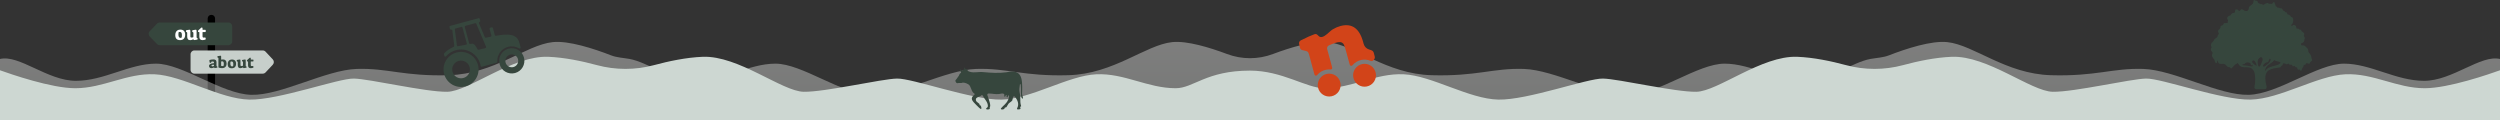
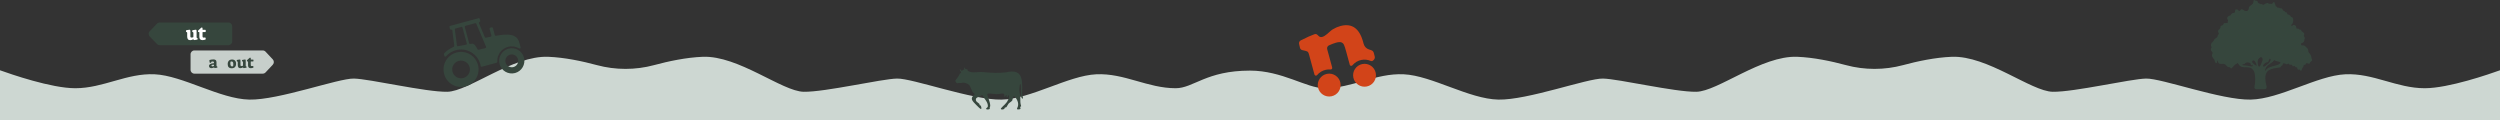
<svg xmlns="http://www.w3.org/2000/svg" fill="none" viewBox="0 0 1850 89" height="89" width="1850">
  <rect x="0" y="0" width="1850" height="89" fill="#333333" stroke="none" />
-   <rect fill="white" height="1" width="1850" y="88" />
-   <path fill="black" d="M153.688 13.643C153.688 12.184 154.871 11 156.33 11H156.507C157.966 11 159.15 12.184 159.15 13.643V69H153.688V13.643Z" />
  <path fill="#36463D" d="M118.196 16.655H169.029C170.572 16.655 171.825 17.899 171.825 19.429V30.652C171.825 32.182 170.572 33.427 169.029 33.427H118.196C117.432 33.427 116.7 33.115 116.174 32.571L110.773 26.96C109.742 25.888 109.742 24.199 110.773 23.126L116.174 17.516C116.7 16.969 117.432 16.66 118.196 16.66V16.655Z" />
-   <path fill="white" d="M133.377 21.913C132.624 21.913 131.974 22.077 131.419 22.397C130.864 22.719 130.439 23.187 130.146 23.792C129.852 24.402 129.699 25.116 129.699 25.93C129.699 27.206 129.992 28.149 130.582 28.768C131.168 29.386 132.062 29.693 133.256 29.693C134.45 29.693 135.381 29.344 136.039 28.644C136.702 27.943 137.035 26.974 137.035 25.729C137.035 23.182 135.816 21.905 133.385 21.905L133.38 21.911L133.377 21.913ZM134.561 26.979C134.532 27.219 134.503 27.431 134.466 27.608C134.437 27.742 134.342 27.856 134.215 27.906C134.131 27.941 134.044 27.965 133.969 27.983C133.827 28.017 133.666 28.031 133.475 28.031C133.015 28.031 132.661 27.814 132.408 27.388C132.157 26.96 132.033 26.347 132.033 25.547C132.033 25.14 132.051 24.775 132.088 24.453C132.106 24.284 132.13 24.136 132.159 24.017C132.196 23.858 132.321 23.734 132.482 23.705C132.719 23.657 132.955 23.634 133.187 23.634C133.658 23.634 134.012 23.834 134.255 24.233C134.498 24.632 134.614 25.216 134.614 25.988C134.614 26.3 134.596 26.63 134.556 26.971V26.982L134.561 26.979Z" />
  <path fill="white" d="M139.07 29.04C138.705 28.588 138.52 27.909 138.52 26.992V24.44C138.52 24.228 138.507 24.094 138.472 24.033C138.438 23.969 138.359 23.903 138.226 23.827L137.825 23.61C137.682 23.533 137.597 23.38 137.611 23.216L137.643 22.727C137.653 22.556 137.769 22.41 137.936 22.358H137.947C138.05 22.334 138.42 22.268 139.051 22.157C139.54 22.069 139.965 22.009 140.33 21.98C140.515 21.966 140.689 22.075 140.747 22.257C140.753 22.27 140.758 22.286 140.761 22.305C140.842 22.569 140.874 22.841 140.874 23.121V26.387C140.874 26.805 140.885 27.101 140.909 27.27C140.933 27.442 141.009 27.571 141.136 27.664C141.263 27.753 141.482 27.798 141.789 27.798C142.135 27.798 142.476 27.751 142.808 27.656C142.983 27.603 143.102 27.439 143.102 27.257V24.445C143.102 24.234 143.089 24.099 143.059 24.038C143.031 23.975 142.956 23.909 142.832 23.832L142.439 23.615C142.301 23.539 142.222 23.391 142.225 23.232L142.248 22.748C142.259 22.556 142.396 22.4 142.584 22.365C143.194 22.249 143.683 22.165 144.048 22.096C144.357 22.043 144.645 22.006 144.92 21.985C145.105 21.972 145.279 22.08 145.337 22.262C145.385 22.416 145.427 22.579 145.462 22.756C145.467 22.785 145.472 22.809 145.472 22.838V27.476C145.472 27.648 145.485 27.769 145.515 27.83C145.543 27.896 145.61 27.965 145.713 28.031L146.059 28.232C146.191 28.308 146.273 28.451 146.262 28.61L146.249 28.932C146.239 29.12 146.112 29.273 145.932 29.315C145.604 29.392 145.24 29.458 144.838 29.521C144.436 29.585 144.056 29.627 143.702 29.651C143.506 29.664 143.337 29.54 143.279 29.352C143.271 29.318 143.255 29.276 143.242 29.228C143.205 29.088 143.047 29.022 142.92 29.088C142.597 29.26 142.251 29.41 141.916 29.519C141.49 29.659 141.099 29.725 140.755 29.725C140.002 29.725 139.442 29.5 139.077 29.048L139.072 29.035L139.07 29.04Z" />
  <path fill="white" d="M148.106 29.082C147.713 28.67 147.514 28.036 147.514 27.193V23.967C147.514 23.837 147.411 23.726 147.277 23.726H146.93C146.703 23.726 146.523 23.538 146.523 23.314V22.867C146.523 22.751 146.571 22.643 146.656 22.561L148.92 20.471C149.005 20.389 149.124 20.352 149.242 20.365L149.517 20.399C149.721 20.423 149.877 20.6 149.877 20.806V21.813C149.877 21.942 149.983 22.053 150.115 22.053H151.84C152.068 22.053 152.247 22.241 152.247 22.466V23.325C152.247 23.554 152.062 23.737 151.84 23.737H150.115C149.988 23.737 149.877 23.842 149.877 23.977V26.678C149.877 27.132 149.938 27.442 150.067 27.59C150.194 27.743 150.442 27.819 150.807 27.819C151.04 27.819 151.333 27.796 151.698 27.748C151.919 27.719 152.123 27.883 152.152 28.107L152.236 28.837C152.26 29.024 152.157 29.201 151.98 29.267C151.719 29.373 151.439 29.463 151.137 29.54C150.72 29.645 150.318 29.698 149.932 29.698C149.103 29.698 148.497 29.492 148.099 29.08L148.104 29.085L148.106 29.082Z" />
  <path fill="#C7CFCB" d="M194.474 54.493H143.797C142.259 54.493 141.012 53.219 141.012 51.655V40.17C141.012 38.604 142.262 37.333 143.797 37.333H194.474C195.236 37.333 195.965 37.65 196.491 38.21L201.871 43.949C202.899 45.049 202.899 46.774 201.871 47.873L196.491 53.613C195.965 54.173 195.238 54.49 194.474 54.49V54.496V54.493Z" />
  <path fill="#36463D" d="M160.719 49.202L160.431 49.039C160.336 48.983 160.275 48.93 160.246 48.872C160.217 48.816 160.204 48.716 160.204 48.573V46.089C160.204 45.328 160.019 44.787 159.654 44.456C159.29 44.126 158.682 43.965 157.844 43.965C157.384 43.965 156.888 44.007 156.362 44.097C155.939 44.168 155.543 44.258 155.173 44.367C155.017 44.414 154.908 44.565 154.927 44.731C154.974 45.223 155.046 45.704 155.136 46.171C155.165 46.322 155.297 46.436 155.448 46.446L155.841 46.475C155.979 46.486 156.111 46.409 156.174 46.288L156.478 45.693C156.534 45.585 156.645 45.513 156.763 45.505C156.89 45.495 157.052 45.492 157.252 45.492C157.57 45.492 157.807 45.524 157.963 45.593C158.119 45.659 158.225 45.78 158.286 45.96C158.323 46.079 158.352 46.24 158.365 46.438C158.378 46.626 158.233 46.792 158.043 46.803C156.996 46.874 156.19 47.067 155.617 47.392C154.985 47.746 154.668 48.238 154.668 48.864C154.668 49.332 154.829 49.715 155.157 50.011C155.484 50.309 155.915 50.455 156.454 50.455C156.787 50.455 157.141 50.394 157.511 50.275C157.805 50.18 158.08 50.064 158.336 49.916C158.431 49.86 158.555 49.916 158.579 50.024C158.589 50.066 158.597 50.109 158.613 50.151C158.65 50.301 158.788 50.402 158.941 50.386C159.388 50.349 159.943 50.254 160.608 50.103C160.759 50.072 160.87 49.942 160.878 49.791L160.896 49.522C160.907 49.39 160.838 49.268 160.725 49.202V49.207L160.719 49.202ZM158.18 48.885C157.823 49.031 157.511 49.107 157.247 49.107C157.015 49.107 156.835 49.041 156.708 48.909C156.581 48.777 156.51 48.592 156.51 48.357V48.328C156.51 48.177 156.623 48.045 156.777 48.011C156.904 47.981 157.057 47.955 157.226 47.926C157.511 47.884 157.762 47.86 157.974 47.86H158.04C158.214 47.87 158.362 48.005 158.373 48.185L158.391 48.55C158.402 48.695 158.315 48.827 158.177 48.885H158.183H158.18Z" />
-   <path fill="#36463D" d="M166.957 44.758C166.484 44.235 165.828 43.97 164.996 43.97C164.631 43.97 164.267 44.023 163.897 44.132C163.772 44.163 163.651 44.076 163.651 43.947V42.002C163.651 41.87 163.64 41.743 163.614 41.613C163.603 41.566 163.59 41.518 163.579 41.471C163.537 41.315 163.387 41.214 163.223 41.23C163.048 41.243 162.834 41.272 162.588 41.307C162.256 41.354 161.783 41.428 161.175 41.534C161.019 41.563 160.9 41.69 160.889 41.851L160.86 42.253C160.85 42.39 160.927 42.522 161.056 42.583L161.407 42.752C161.51 42.813 161.574 42.876 161.598 42.921C161.621 42.974 161.635 43.088 161.635 43.262V49.699C161.635 49.842 161.719 49.974 161.857 50.019C162.169 50.133 162.501 50.223 162.853 50.299C163.289 50.389 163.725 50.436 164.166 50.436C165.302 50.436 166.172 50.138 166.769 49.541C167.366 48.941 167.67 48.101 167.67 47.02C167.67 46.037 167.432 45.281 166.959 44.758V44.763L166.957 44.758ZM165.567 48.04C165.537 48.243 165.506 48.431 165.464 48.597C165.429 48.724 165.331 48.825 165.202 48.851C165.036 48.888 164.827 48.904 164.576 48.904C164.325 48.904 164.097 48.885 163.918 48.843C163.762 48.806 163.648 48.669 163.648 48.508V45.765C163.648 45.596 163.772 45.453 163.936 45.424C164.108 45.395 164.264 45.376 164.396 45.376C165.215 45.376 165.622 45.984 165.622 47.205C165.622 47.474 165.604 47.752 165.561 48.037L165.567 48.042V48.04Z" />
  <path fill="#36463D" d="M176.425 49.898C176.116 49.52 175.96 48.954 175.96 48.193V46.069C175.96 45.894 175.947 45.781 175.918 45.728C175.889 45.675 175.818 45.62 175.709 45.559L175.368 45.379C175.249 45.318 175.178 45.191 175.189 45.054L175.217 44.647C175.228 44.504 175.326 44.383 175.463 44.34H175.474C175.559 44.322 175.873 44.264 176.407 44.171C176.819 44.095 177.178 44.05 177.487 44.021C177.643 44.008 177.791 44.1 177.839 44.253L177.852 44.29C177.918 44.507 177.947 44.739 177.947 44.967V47.686C177.947 48.035 177.958 48.281 177.976 48.423C177.995 48.566 178.061 48.674 178.167 48.748C178.275 48.825 178.46 48.862 178.721 48.862C179.015 48.862 179.306 48.825 179.583 48.743C179.731 48.701 179.829 48.563 179.829 48.413V46.071C179.829 45.897 179.815 45.783 179.792 45.73C179.768 45.678 179.707 45.622 179.601 45.561L179.269 45.382C179.15 45.321 179.083 45.194 179.089 45.062L179.113 44.655C179.123 44.494 179.239 44.362 179.398 44.333C179.913 44.237 180.328 44.163 180.635 44.111C180.896 44.063 181.142 44.034 181.369 44.016C181.525 44.005 181.673 44.095 181.721 44.248C181.763 44.375 181.798 44.512 181.824 44.66C181.824 44.684 181.829 44.708 181.829 44.726V48.59C181.829 48.732 181.842 48.83 181.866 48.888C181.89 48.944 181.945 48.997 182.033 49.052L182.326 49.221C182.439 49.287 182.506 49.406 182.495 49.538L182.482 49.808C182.471 49.964 182.363 50.09 182.212 50.127C181.932 50.188 181.626 50.246 181.287 50.297C180.946 50.349 180.629 50.386 180.325 50.405C180.159 50.416 180.016 50.315 179.966 50.154C179.955 50.125 179.947 50.088 179.937 50.051C179.903 49.932 179.771 49.882 179.668 49.932C179.398 50.075 179.105 50.202 178.819 50.291C178.46 50.405 178.132 50.461 177.839 50.461C177.205 50.461 176.729 50.27 176.423 49.898H176.428H176.425Z" />
  <path fill="#36463D" d="M171.607 44.044C170.974 44.044 170.418 44.182 169.948 44.451C169.478 44.721 169.119 45.107 168.868 45.614C168.616 46.119 168.492 46.713 168.492 47.395C168.492 48.457 168.738 49.242 169.237 49.755C169.734 50.27 170.487 50.524 171.496 50.524C172.506 50.524 173.288 50.23 173.851 49.649C174.411 49.068 174.689 48.257 174.689 47.221C174.689 45.101 173.661 44.039 171.602 44.039V44.044H171.607ZM172.606 48.262C172.583 48.46 172.559 48.634 172.527 48.785C172.503 48.899 172.424 48.994 172.313 49.036C172.242 49.065 172.17 49.084 172.105 49.102C171.985 49.131 171.848 49.145 171.687 49.145C171.298 49.145 171 48.965 170.786 48.611C170.577 48.257 170.469 47.741 170.469 47.081C170.469 46.74 170.482 46.438 170.516 46.174C170.535 46.032 170.553 45.91 170.577 45.81C170.609 45.677 170.715 45.574 170.847 45.551C171.045 45.514 171.245 45.49 171.444 45.49C171.843 45.49 172.141 45.654 172.345 45.989C172.548 46.32 172.649 46.811 172.649 47.448C172.649 47.707 172.635 47.982 172.601 48.27L172.606 48.259V48.262Z" />
  <path fill="#36463D" d="M184.061 49.934C183.728 49.591 183.559 49.065 183.559 48.362V45.675C183.559 45.566 183.469 45.477 183.361 45.477H183.073C182.882 45.477 182.727 45.321 182.727 45.133V44.761C182.727 44.665 182.769 44.573 182.84 44.507L184.756 42.768C184.833 42.702 184.931 42.668 185.031 42.684L185.263 42.713C185.438 42.731 185.567 42.879 185.567 43.053V43.894C185.567 44.002 185.657 44.092 185.765 44.092H187.224C187.414 44.092 187.57 44.248 187.57 44.438V45.152C187.57 45.342 187.414 45.498 187.224 45.498H185.765C185.657 45.498 185.567 45.588 185.567 45.696V47.945C185.567 48.323 185.62 48.576 185.729 48.706C185.837 48.833 186.046 48.893 186.355 48.893C186.548 48.893 186.801 48.875 187.108 48.838C187.298 48.814 187.467 48.952 187.491 49.139L187.563 49.747C187.581 49.903 187.491 50.048 187.349 50.106C187.126 50.196 186.889 50.273 186.632 50.333C186.276 50.418 185.94 50.466 185.612 50.466C184.912 50.466 184.399 50.297 184.064 49.95V49.94L184.061 49.934Z" />
-   <path fill="url(#paint0_linear_94_40)" d="M1397.72 40.993C1410.77 35.926 1429.29 29.912 1441.03 31.169C1460.77 33.283 1484.15 54.675 1517.66 55.65C1551.17 56.625 1563.08 50.284 1585.98 51.003C1608.89 51.721 1642.14 70.727 1664.02 70.169C1685.9 69.611 1714.83 47.102 1734.58 47.102C1754.34 47.102 1772.87 59.805 1793.84 59.805C1814.81 59.805 1835.81 40.194 1850 43.648V88.921C1850 88.966 1849.95 89 1849.9 89H0.099C0.046 89 6.90521e-06 88.966 0 88.921V43.648C14.191 40.194 35.188 59.805 56.157 59.805C77.126 59.805 95.658 47.102 115.416 47.102C135.174 47.102 164.098 69.611 185.979 70.169C207.86 70.727 241.115 51.721 264.017 51.003C286.92 50.284 298.83 56.625 332.341 55.65C365.85 54.675 389.23 33.283 408.973 31.169C420.713 29.912 439.232 35.926 452.284 40.993C456.44 42.607 461.32 42.798 465.832 43.609C479.417 46.051 496.998 59.805 514.559 59.805C535.528 59.805 554.06 47.102 573.818 47.102C593.576 47.102 622.499 69.611 644.381 70.169C666.262 70.727 699.516 51.721 722.419 51.003C745.322 50.284 757.232 56.625 790.743 55.65C824.252 54.675 847.631 33.283 867.375 31.169C878.343 29.994 895.227 35.166 908.043 39.984C918.959 44.087 931.041 44.087 941.957 39.984C954.772 35.166 971.657 29.994 982.625 31.169C1002.37 33.283 1025.75 54.675 1059.26 55.65C1092.77 56.625 1104.68 50.284 1127.58 51.003C1150.48 51.721 1183.74 70.727 1205.62 70.169C1227.5 69.611 1256.42 47.102 1276.18 47.102C1295.94 47.102 1314.47 59.805 1335.44 59.805C1353 59.805 1370.58 46.051 1384.17 43.609C1388.68 42.798 1393.56 42.607 1397.72 40.993Z" opacity="0.4" />
  <path fill="#CDD7D2" d="M1444.31 42.029C1470.68 40.993 1503.09 67.644 1519.01 67.913C1534.92 68.184 1576.51 58.376 1588.1 58.138C1599.69 57.901 1643.81 74.157 1665.51 73.704C1687.22 73.253 1714.78 55.939 1735.51 54.97C1756.24 54.001 1773.49 65.288 1794.29 65.288C1812.06 65.288 1842.2 54.793 1850 52.002V88.986C1850 88.987 1849.99 89 1849.99 89H0.014C0.008 89 0 88.987 0 88.986V52.002C7.803 54.793 37.941 65.288 55.71 65.288C76.508 65.288 93.764 54 114.491 54.97C135.221 55.939 162.784 73.253 184.488 73.704C206.194 74.157 250.307 57.901 261.901 58.138C273.494 58.376 315.076 68.184 330.993 67.913C346.91 67.644 379.322 40.993 405.694 42.029C417.893 42.51 431.076 45.316 441.721 48.193C455.474 51.909 470.241 51.909 483.994 48.193C494.639 45.316 507.821 42.51 520.021 42.029C546.393 40.993 578.805 67.644 594.721 67.913C610.639 68.184 652.221 58.376 663.814 58.138C675.408 57.901 719.521 74.157 741.227 73.704C762.931 73.253 790.494 55.939 811.224 54.97C831.951 54.001 849.207 65.288 870.004 65.288C883.142 65.288 892.609 52.255 925 52.255C948.885 52.255 966.858 65.288 979.996 65.288C1000.79 65.288 1018.05 54 1038.78 54.97C1059.51 55.939 1087.07 73.253 1108.77 73.704C1130.48 74.157 1174.59 57.901 1186.19 58.138C1197.78 58.376 1239.36 68.184 1255.28 67.913C1271.2 67.644 1303.61 40.993 1329.98 42.029C1342.18 42.51 1355.36 45.316 1366.01 48.193C1379.76 51.909 1394.53 51.909 1408.28 48.193C1418.92 45.316 1432.11 42.51 1444.31 42.029Z" />
  <path fill="#36463D" d="M337.798 38.863C330.881 40.731 326.792 47.846 328.66 54.763C330.528 61.68 337.643 65.769 344.56 63.901C351.477 62.033 355.566 54.918 353.698 48.001C351.83 41.084 344.715 36.995 337.798 38.863ZM342.891 57.721C339.396 58.665 335.796 56.597 334.852 53.101C333.909 49.606 335.978 46.006 339.472 45.062C342.968 44.118 346.569 46.187 347.512 49.682C348.456 53.178 346.387 56.777 342.891 57.721Z" />
  <path fill="#36463D" d="M376.287 36.012C371.309 37.356 368.363 42.481 369.707 47.46C371.052 52.438 376.177 55.384 381.155 54.039C386.134 52.695 389.079 47.57 387.735 42.591C386.391 37.613 381.265 34.667 376.287 36.012ZM379.962 49.621C377.427 50.306 374.81 48.802 374.125 46.267C373.44 43.731 374.944 41.114 377.48 40.429C380.015 39.745 382.633 41.249 383.317 43.784C384.002 46.32 382.498 48.937 379.962 49.621Z" />
  <path fill="#36463D" d="M366.152 25.965L364.73 20.698C364.629 20.325 364.251 20.108 363.878 20.209L362.797 20.501C362.424 20.601 362.205 20.98 362.306 21.353L363.65 26.331C363.756 26.723 363.513 27.118 363.114 27.196C361.957 27.428 360.771 27.669 359.565 27.904C359.242 27.971 358.917 27.8 358.784 27.496L354.431 17.228C354.267 16.842 354.486 16.393 354.886 16.285C355.259 16.184 355.478 15.806 355.377 15.433L354.982 13.969C354.881 13.596 354.502 13.379 354.129 13.48L333.108 19.157C332.735 19.257 332.518 19.635 332.618 20.008L333.014 21.472C333.114 21.845 333.493 22.062 333.866 21.962C334.276 21.851 334.682 22.131 334.734 22.548L336.175 33.881C336.215 34.181 336.051 34.464 335.778 34.598C332.872 35.983 330.377 37.597 328.655 39.482C328.492 39.656 328.439 39.901 328.502 40.134L328.847 41.411C328.99 41.943 329.675 42.107 330.041 41.689C331.897 39.557 334.387 37.925 337.322 37.132C345.199 35.005 353.309 39.666 355.436 47.542C355.552 47.971 355.647 48.396 355.722 48.825C355.791 49.227 356.19 49.479 356.582 49.373L367.488 46.428C367.805 46.342 368.036 46.051 368.006 45.718C367.678 40.725 370.891 36.028 375.915 34.671C378.842 33.881 381.818 34.387 384.231 35.837C384.769 36.161 385.427 35.673 385.264 35.067C384.906 33.743 384.566 32.484 384.337 31.637C382.502 24.84 375.839 24.91 366.93 26.475C366.578 26.541 366.229 26.325 366.134 25.97L366.152 25.965ZM344.91 33.082C342.774 33.469 340.417 33.925 338.923 34.209C338.533 34.284 338.161 34.015 338.102 33.611L336.602 21.833C336.558 21.485 336.772 21.167 337.107 21.076L341.405 19.916C341.778 19.815 342.157 20.034 342.257 20.407L345.447 32.217C345.553 32.609 345.3 33.007 344.901 33.084L344.91 33.082ZM354.165 36.834C353.847 36.92 353.524 36.757 353.375 36.467C352.763 35.232 351.072 32.158 349.534 32.314C349.214 32.35 348.665 32.428 347.966 32.548C347.611 32.603 347.272 32.384 347.179 32.039L343.917 19.958C343.816 19.585 344.033 19.206 344.406 19.105L351.649 17.149C351.985 17.058 352.333 17.235 352.468 17.548L359.712 34.636C359.879 35.03 359.651 35.482 359.238 35.583L354.165 36.834Z" />
  <path fill="#36463D" d="M721.032 70.096C721.324 69.859 721.308 69.384 720.975 69.209C718.553 67.93 718.8 63.651 716.514 62.363C714.528 61.247 713.467 61.155 712.353 61.151C711.251 61.751 710.055 61.197 708.961 61.488C707.884 62.063 706.654 60.272 707.09 59.331C707.875 58.589 708.385 57.689 708.977 56.806C709.763 56.164 709.787 55.035 710.4 54.393C710.749 54.243 711.267 53.893 711.206 53.489C710.293 52.339 709.512 49.772 711.415 52.285C712.209 52.605 712.764 51.264 713.701 51.397C713.179 50.335 713.113 49.235 714.145 50.727C714.639 51.393 716.736 51.11 715.971 52.343C718.586 53.96 721.558 53.531 724.461 53.322C725.571 53.243 726.681 53.264 727.787 53.372C733.441 53.914 739.057 54.247 744.723 53.481C756.341 50.839 756.601 58.143 756.411 67.597C756.395 68.322 756.252 69.005 756.362 69.675C756.539 70.73 757.78 74.038 756.231 72.684C754.969 71.584 755.828 66.526 755.355 62.593C755.305 62.201 754.746 62.201 754.705 62.593C754.479 64.634 754.018 66.718 754.566 68.647C754.948 69.988 755.059 71.396 755.03 72.792C754.993 74.646 754.985 76.513 755.598 78.342C755.873 79.071 754.623 78.704 754.94 79.417C755.782 81.021 754.286 81.009 753.048 80.962C752.67 80.95 752.452 80.534 752.637 80.2C754.323 77.159 753.168 74.246 751.042 71.601C750.66 71.125 749.887 71.238 749.681 71.817C749.401 72.613 749.336 73.53 749.097 74.321C748.267 75.534 746.523 75.967 745.89 77.409C745.339 78.033 744.949 79.625 744.069 79.583C743.785 79.329 743.785 79.333 743.6 79.683C743.259 81.058 742.235 81.034 741.129 80.979C740.718 80.962 740.496 80.475 740.755 80.154C742.428 78.075 744.916 76.6 745.94 73.93C746.347 73.084 747.407 70.613 746.059 70.472C746.121 71.238 745.339 72.805 744.834 71.492C745.212 69.951 744.357 69.763 743.983 71.28C742.761 72.359 743.288 70.297 743.168 69.767C742.058 68.651 740.73 69.409 739.394 69.567C736.742 69.938 734.131 69.155 731.48 69.201C730.875 69.209 730.447 69.801 730.645 70.384C731.578 73.121 733.622 78.413 732.396 79.279C732.873 81.109 731.644 81.042 730.291 80.975C729.794 80.95 729.584 80.312 729.975 79.996C730.312 79.721 730.719 79.488 730.937 79.113C731.595 76.067 728.544 73.409 727.15 70.667C726.982 70.334 726.558 70.267 726.295 70.526C724.926 71.859 721.694 71.834 722.163 74.034C722.319 75.909 725.362 76.404 724.848 77.605C724.807 77.729 724.835 77.813 724.971 77.842C726.028 77.892 726.069 79.021 726.278 79.954C726.381 80.417 725.876 80.775 725.485 80.508C724.428 79.784 722.882 78.021 722.442 77.701C719.515 74.659 717.463 72.98 721.024 70.088L721.032 70.096Z" />
  <path fill="#36463D" d="M1636.45 35.363C1634.98 38.153 1637.64 37.557 1637.23 39.535C1636.18 41.84 1637.77 42.874 1638.68 44.312C1638.72 44.383 1638.75 44.464 1638.77 44.55C1638.96 45.48 1639.36 47.054 1640.24 46.625C1640.96 46.593 1640.32 43.947 1641.14 45.075C1641.94 49.39 1645.24 45.424 1647.57 48.588C1648.29 49.573 1649.11 49.827 1649.58 49.692C1649.88 49.604 1650.21 49.763 1650.35 50.049C1651.39 52.084 1652.25 48.254 1655.32 47.062C1655.66 46.108 1656.26 47.094 1656.58 47.578C1659.1 51.838 1664.46 47.809 1667.26 51.727C1668.91 52.919 1669.27 59.793 1668.3 64.259C1668.11 65.149 1668.76 66 1669.66 66H1675.93C1676.81 66 1677.49 65.181 1677.31 64.291C1676.64 60.707 1674.78 54.921 1678.97 51.925C1679 51.902 1679.04 51.878 1679.08 51.862C1681.45 50.582 1684.2 50.32 1686.79 49.922C1686.97 49.898 1687.14 49.906 1687.31 49.827C1687.74 49.628 1687.82 49.199 1688.26 48.691C1688.46 48.461 1689.13 48.706 1689.41 47.102C1689.52 46.617 1691.3 47.102 1691.5 47.316C1691.97 47.809 1692.5 47.555 1692.99 47.221C1693.33 46.99 1693.81 47.117 1693.99 47.499C1694.51 48.682 1695.82 47.197 1696.27 48.278C1696.31 48.976 1696.89 49.239 1697.28 48.906C1697.57 48.675 1697.98 48.73 1698.22 49.017C1698.59 49.461 1698.99 50.034 1699.56 49.827C1700.44 49.739 1699.67 51.091 1700.44 51.369C1700.97 52.084 1701.59 50.987 1701.92 51.615C1703.16 53.538 1703.27 51.305 1703.77 50.248C1703.83 50.113 1703.93 49.986 1704.07 49.93C1704.78 49.668 1704.35 47.936 1705.15 48.016C1705.78 48.127 1706.2 47.809 1706.48 47.03C1707.07 45.83 1709.02 48.405 1709.5 46.251C1709.71 45.273 1711.78 45.249 1710.69 43.557C1710.63 43.47 1710.59 43.375 1710.58 43.271C1710.13 40.378 1709.65 40.338 1708.29 38.551C1708.18 38.408 1708.14 38.225 1708.16 38.05C1708.32 35.928 1706.54 34.942 1705.34 33.83C1705.26 33.751 1705.15 33.687 1705.04 33.663C1704.06 33.48 1702.94 34.124 1702.73 32.638C1702.68 32.272 1702.94 31.93 1703.3 31.859C1704.53 31.62 1705.06 31.112 1705.34 28.967C1705.99 27.854 1704.66 26.924 1704.87 26.145C1705.91 23.872 1703.48 23.92 1703.01 22.791C1702.88 21.384 1702.1 22.402 1701.57 21.838C1701.21 21.019 1700.5 21.178 1699.93 21.202C1699.53 21.218 1699.21 20.868 1699.24 20.462C1699.4 18.786 1697.13 17.801 1696.4 18.953C1695.95 19.899 1695.18 18.58 1695.75 18.134C1697.12 17.745 1697.58 12.826 1695.94 12.73C1694.78 12.683 1694.55 10.347 1693.23 10.878C1692.47 10.982 1692.53 8.685 1691.36 8.98C1690.62 9.369 1690.86 7.803 1690.14 8.042C1689.16 8.081 1689.12 5.975 1687.96 6.15C1687.2 6.333 1686.31 5.467 1685.56 5.618C1685.22 5.69 1684.9 5.412 1684.81 5.062C1684.76 4.903 1684.67 4.8 1684.45 4.752C1684.24 4.704 1684.06 4.577 1683.98 4.37C1683.19 2.463 1683.21 -0.017 1681.52 2.622C1681.34 2.9 1680.98 3.035 1680.69 2.884C1679.95 2.503 1679.26 3.297 1678.54 2.479C1678.58 1.668 1676.05 2.677 1675.27 3.409C1675.01 3.655 1674.62 3.671 1674.35 3.448C1674.04 3.178 1673.69 2.86 1673.31 3.019C1673.11 3.099 1672.89 3.13 1672.7 3.019C1672.29 2.773 1671.87 2.455 1671.41 2.383C1671.2 2.352 1671.01 2.224 1670.92 2.026C1670.59 1.318 1670.59 0.261 1669.57 0.603C1668.79 0.873 1667.85 -1.074 1667.56 0.881C1667.57 4.322 1664.09 3.488 1664.02 6.547C1663.59 9.123 1660.7 8.097 1659.4 7C1659.27 6.889 1659.09 6.818 1658.92 6.825C1657.62 6.905 1657.8 9.298 1656.08 7.342C1656 7.247 1655.9 7.175 1655.78 7.135C1653.57 6.396 1654.09 7.946 1653.84 8.988C1653.77 9.298 1653.5 9.528 1653.18 9.52C1652.12 9.48 1651.25 10.116 1650.61 11.228C1650.5 11.427 1650.28 11.538 1650.06 11.554C1648.76 11.649 1647.34 13.438 1648.56 14.582C1648.75 14.765 1648.82 15.05 1648.72 15.298C1648.39 16.092 1648.84 17.491 1647.71 17.014C1646.95 17.212 1645.4 16.672 1645.22 18.238C1644.84 19.223 1643.05 18.365 1643.11 20.297C1643.11 20.384 1643.11 20.47 1643.08 20.558C1642.49 22.37 1640.39 21.877 1641.88 24.58C1642.03 24.841 1641.98 25.183 1641.78 25.407C1640.18 27.13 1642.04 27.051 1639.01 28.704C1638.86 28.784 1638.74 28.927 1638.68 29.086C1637.81 31.414 1635.11 31.827 1636.48 34.672C1636.58 34.878 1636.58 35.125 1636.47 35.324L1636.45 35.363ZM1676.12 52.076C1676.92 47.666 1680.72 47.388 1682.64 44.836C1682.92 44.47 1683.48 44.502 1683.73 44.876C1684.01 45.273 1686.89 45.679 1687.25 45.949C1687.6 46.219 1687.59 46.768 1687.25 47.046C1684.74 49.065 1678.31 48.699 1676.48 52.275C1676.37 52.529 1676 52.49 1676.13 52.076H1676.12ZM1680.33 44.13C1679.94 46.633 1677.62 47.618 1675.78 49.159C1675.18 49.668 1674.33 48.882 1674.78 48.222C1675.6 47.022 1676.71 46.156 1677.84 45.957C1679.23 46.577 1678.86 41.769 1680.33 44.121V44.13ZM1673.41 42.349C1675.5 43.359 1673.57 46.521 1672.46 48.906C1672.19 49.485 1671.37 49.429 1671.17 48.818C1670.35 46.164 1670.32 43.39 1672.89 42.341C1673.06 42.278 1673.25 42.278 1673.4 42.349H1673.41ZM1667.42 44.709C1668.97 44.121 1670.75 50.129 1669.24 48.397C1669.2 48.342 1669.14 48.294 1669.08 48.254C1667.99 47.61 1665.09 45.655 1667.42 44.709ZM1661.15 47.165C1661.68 45.814 1665.6 45.71 1665.62 47.809C1665.86 49.215 1666.3 47.467 1666.77 48.055L1666.79 48.071C1667.2 48.596 1666.79 49.35 1666.14 49.215C1664.09 48.779 1661.91 48.334 1659.78 48.27C1658.57 46.72 1660.86 48.055 1661.15 47.165Z" />
  <path fill="#D24419" d="M985.259 71.26C989.847 70.344 992.818 65.887 991.908 61.3C990.992 56.712 986.536 53.736 981.954 54.653C977.366 55.568 974.39 60.024 975.3 64.611C976.216 69.2 980.677 72.176 985.259 71.26Z" />
  <path fill="#D24419" d="M1011.41 63.998C1016 63.083 1018.97 58.625 1018.06 54.038C1017.15 49.451 1012.69 46.474 1008.11 47.391C1003.52 48.306 1000.55 52.764 1001.46 57.351C1002.37 61.938 1006.83 64.915 1011.41 63.998Z" />
  <path fill="#D24419" d="M1014.82 37.162L1013.04 36.593C1011.13 35.992 1009.64 34.452 1009.12 32.523L1008.7 31.032C1005.95 20.891 1000.32 16.975 991.84 19.279C990.024 19.772 988.168 20.577 986.26 21.693C984.603 22.665 982.897 24.777 980.349 26.434C977.948 28.003 976.541 27.486 975.62 26.487C975.486 26.334 975.245 26.112 975.106 25.964C974.271 25.171 973.622 24.996 972.548 25.385C969.51 26.51 968.007 27.193 962.574 29.882C961.602 30.346 961.073 31.435 961.321 32.488L961.97 35.353C962.17 36.216 962.833 36.887 963.688 37.084L966.338 37.714C967.141 37.958 967.682 38.23 967.93 38.534C968.18 38.837 968.468 39.578 968.789 40.753L972.704 55.157C972.935 56.046 974.074 56.269 974.664 55.561C976.304 53.575 978.599 52.138 981.319 51.594C982.439 51.37 983.539 51.318 984.616 51.424C985.414 51.5 986.029 50.727 985.814 49.954L982.114 36.374C981.81 35.252 982.366 34.062 983.416 33.579C985.411 32.662 987.15 31.993 988.634 31.591C990.456 31.099 991.79 31.02 992.645 31.361C993.507 31.697 994.159 32.327 994.572 33.237C994.99 34.158 995.534 35.814 996.177 38.211L998.825 47.925C999.062 48.815 1000.21 49.038 1000.79 48.33C1002.43 46.344 1004.73 44.878 1007.45 44.34C1009.88 43.857 1012.26 44.175 1014.36 45.096C1014.93 45.349 1015.61 45.232 1016.06 44.793L1016.54 44.343C1017.26 43.667 1017.54 42.65 1017.28 41.711L1016.57 39.046C1016.33 38.156 1015.66 37.461 1014.78 37.186L1014.81 37.166L1014.82 37.162Z" />
  <defs>
    <linearGradient gradientUnits="userSpaceOnUse" y2="89" x2="1158.21" y1="8.938" x1="1158.21" id="paint0_linear_94_40">
      <stop stop-color="#F4F4F3" />
      <stop stop-color="#DADDDA" offset="1" />
    </linearGradient>
  </defs>
</svg>